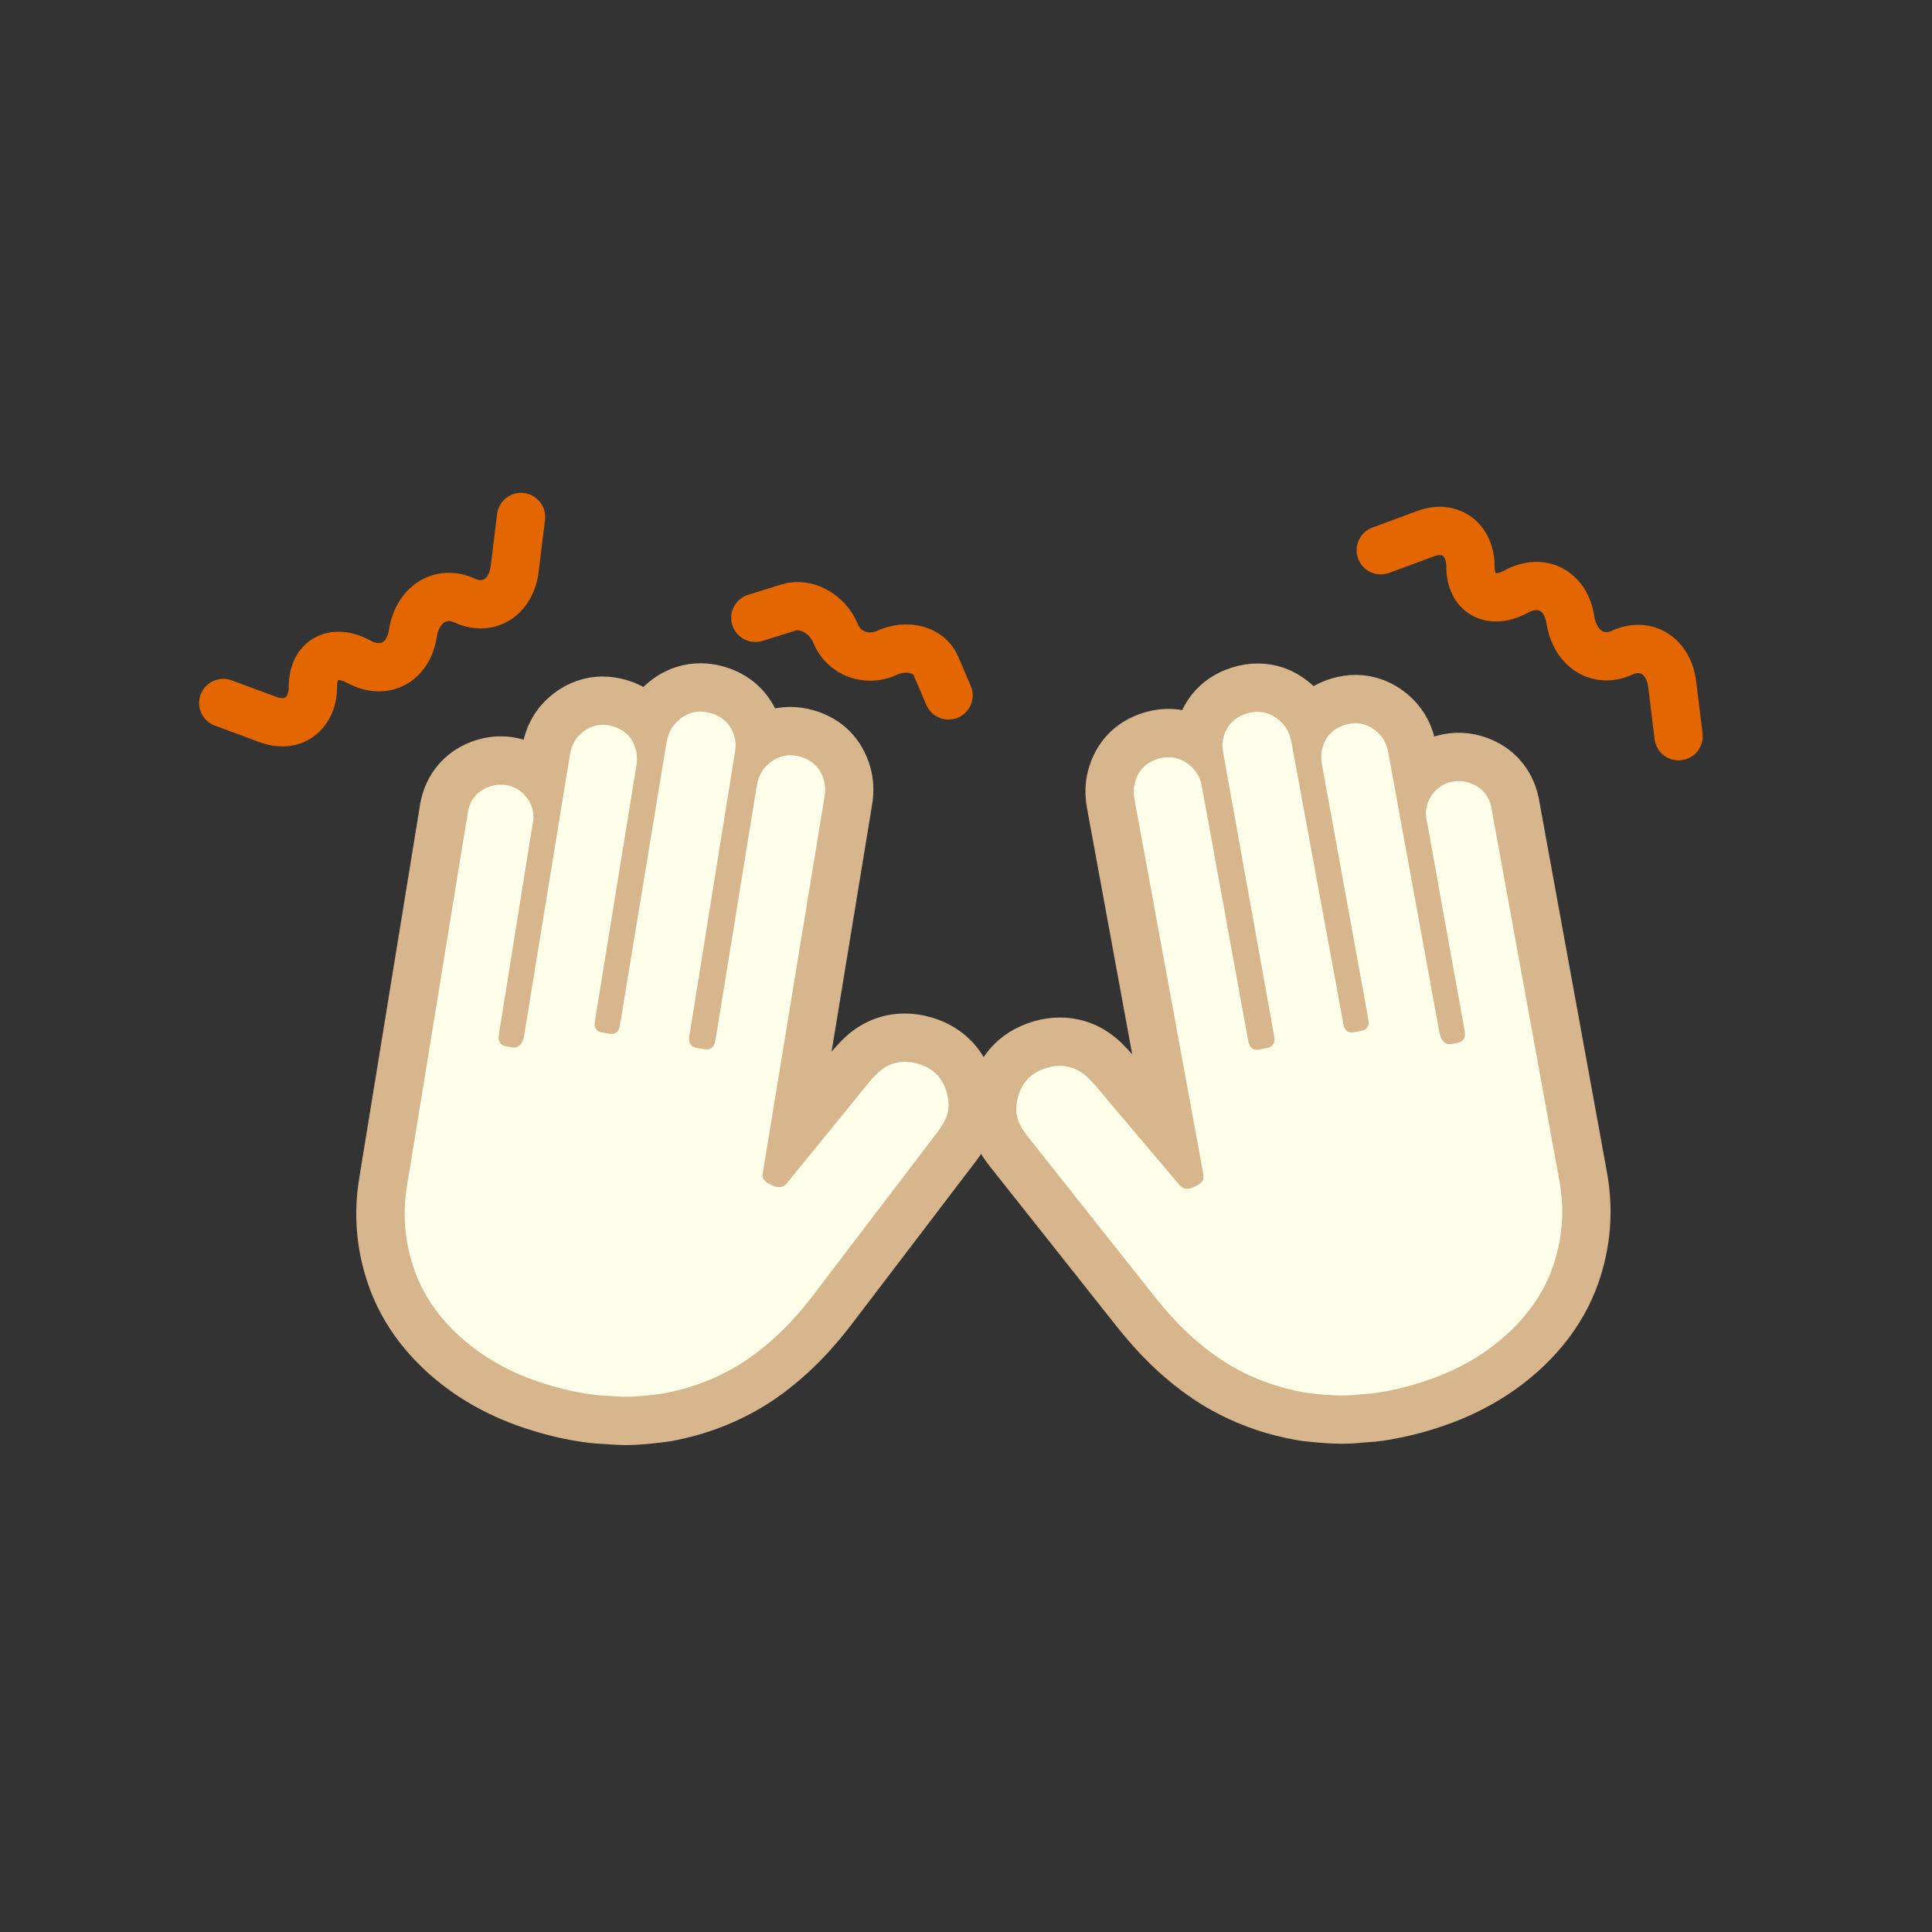
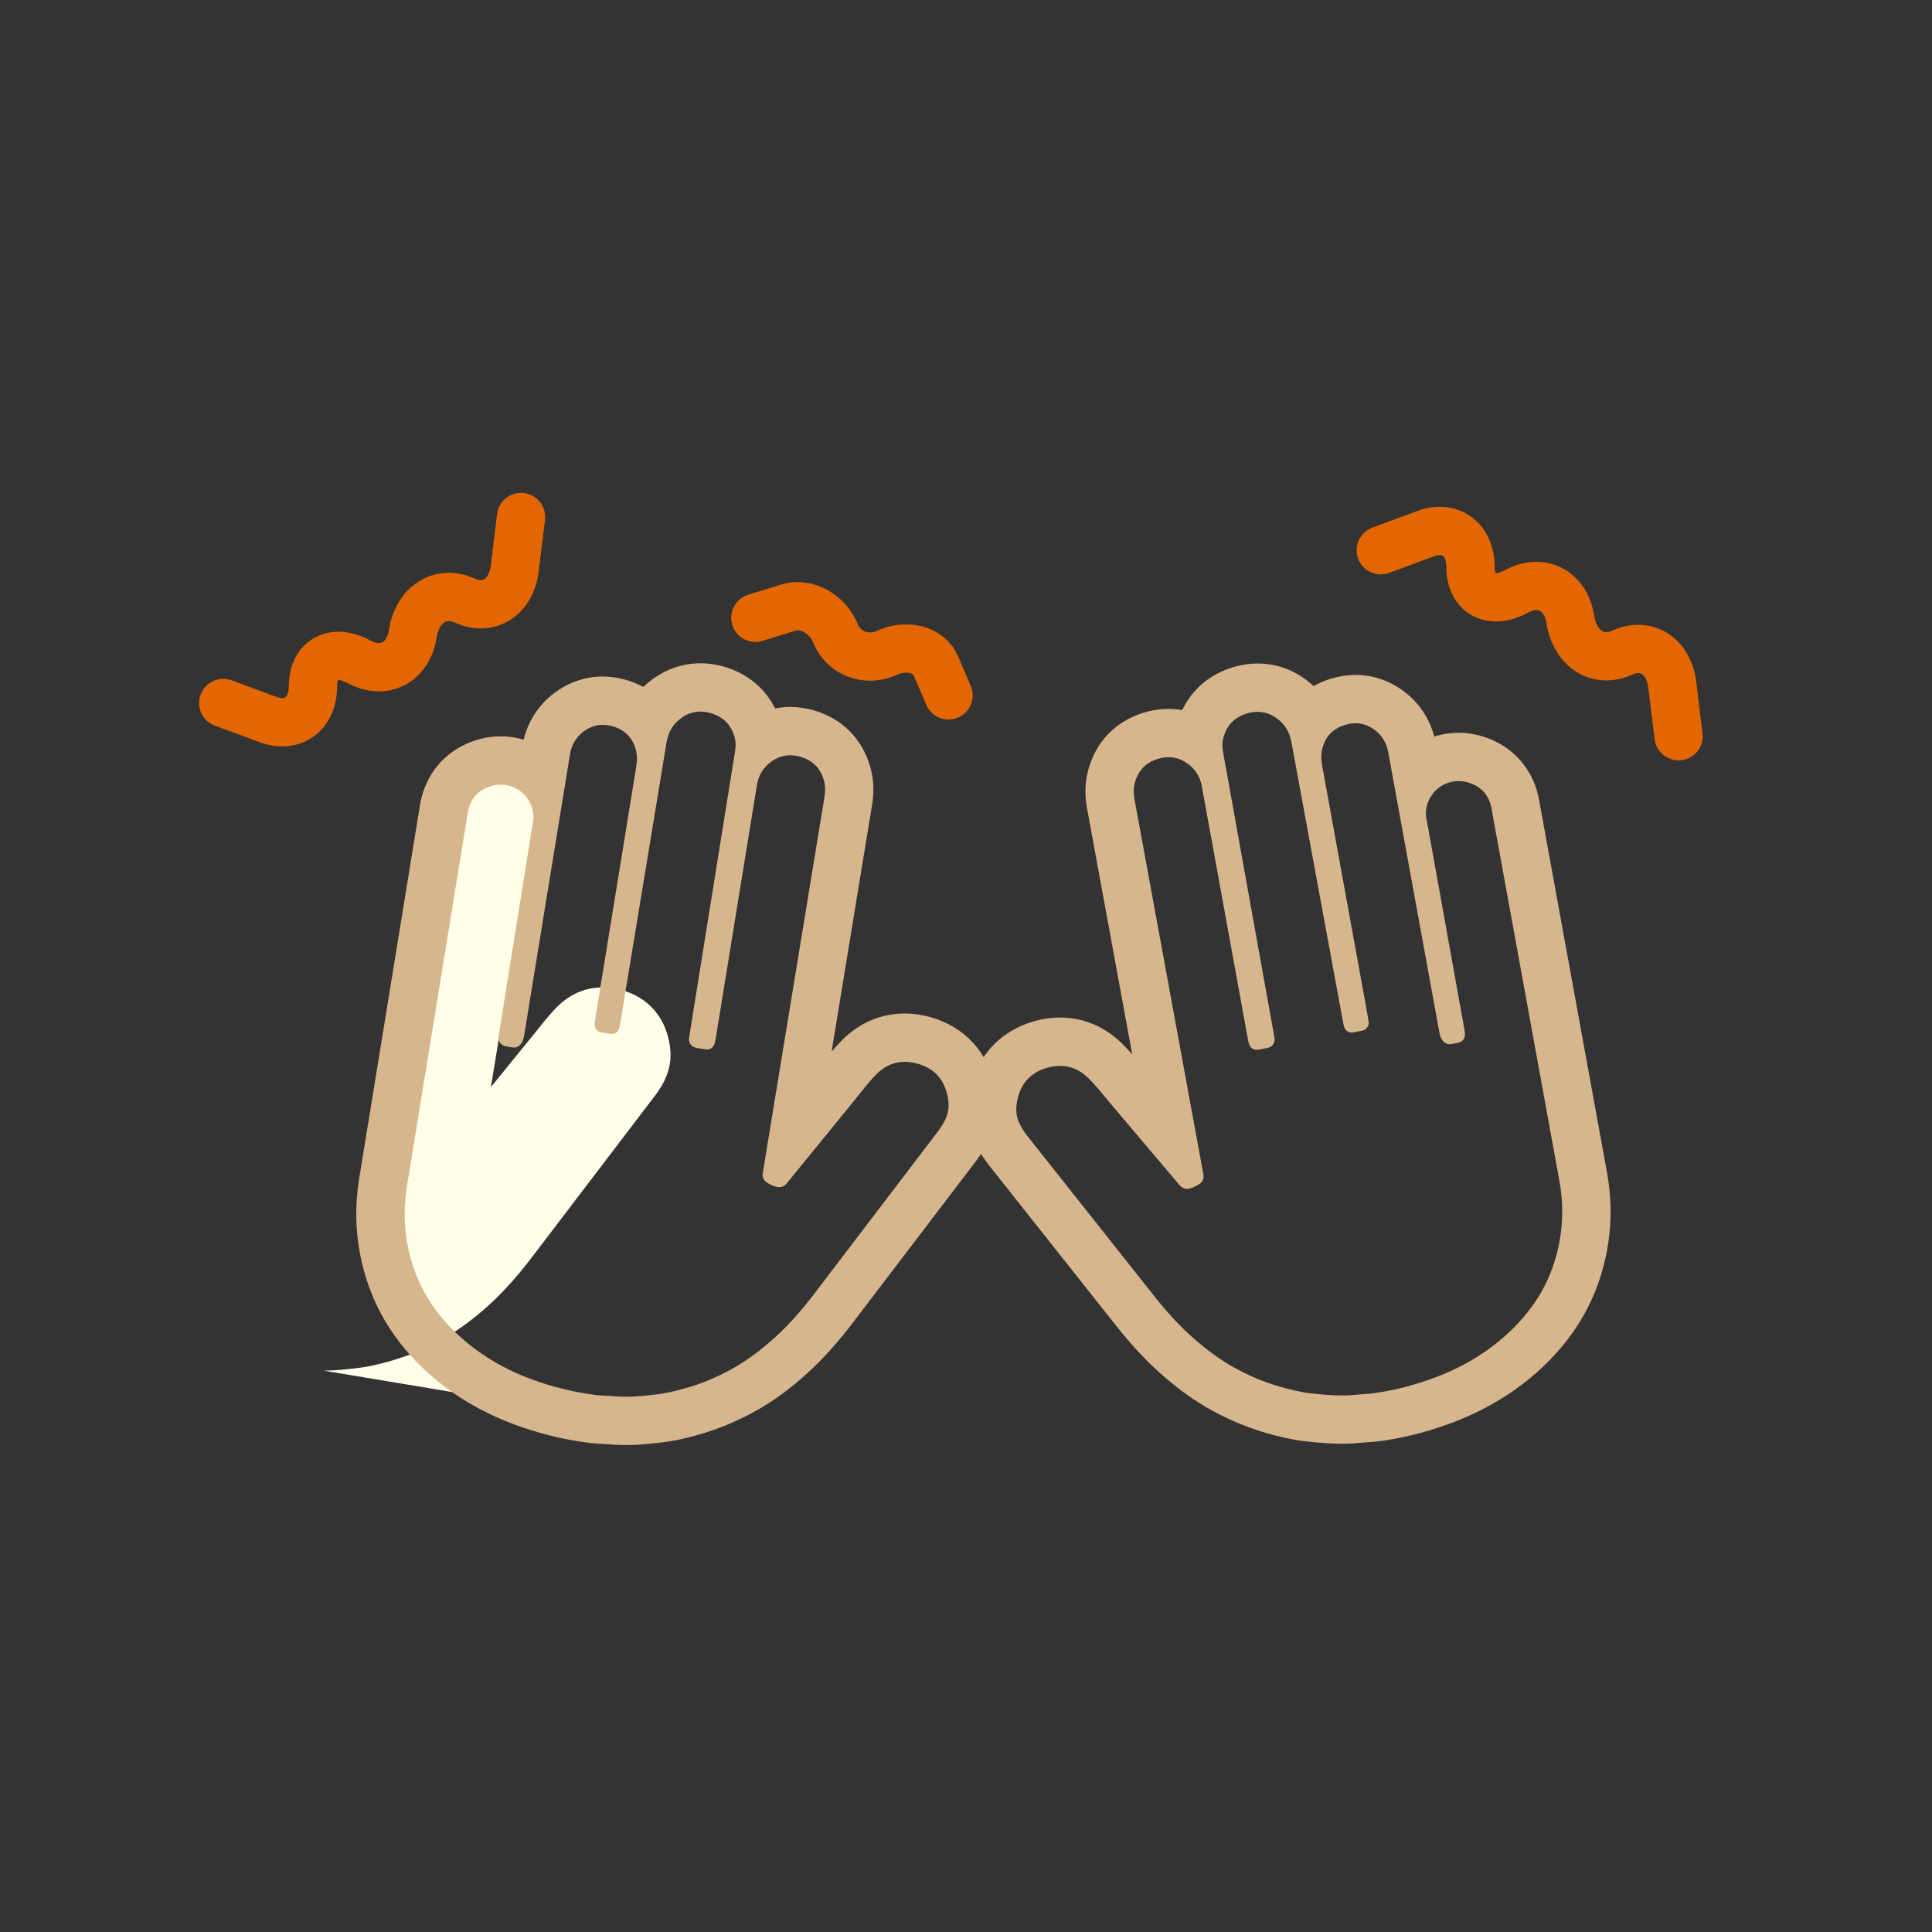
<svg xmlns="http://www.w3.org/2000/svg" id="_レイヤー_1" viewBox="0 0 80 80">
  <rect x="0" y="0" width="80" height="80" fill="#333333" stroke="none" />
  <defs>
    <style>.cls-1{fill:#ffffea;}.cls-2{fill:none;stroke:#e46600;stroke-linecap:round;stroke-miterlimit:10;stroke-width:2px;}.cls-3{fill:#d8b68d;}</style>
  </defs>
  <path class="cls-2" d="M9.244,29.109l1.857.687c1.021.378,1.857-.238,1.857-1.368s.855-1.593,1.899-1.028,2.051.041,2.237-1.165,1.152-1.821,2.147-1.367,1.927-.139,2.071-1.317l.263-2.143" />
  <path class="cls-2" d="M57.175,22.784l1.857-.687c1.021-.378,1.857.238,1.857,1.368s.855,1.593,1.899,1.028,2.051-.041,2.237,1.165,1.152,1.821,2.147,1.367,1.927.139,2.071,1.317l.263,2.143" />
  <path class="cls-2" d="M31.278,25.583l1.358-.423c.747-.233,1.63.25,1.963,1.073s1.286,1.184,2.117.803,1.747-.142,2.036.533l.525,1.226" />
-   <path class="cls-1" d="M55.557,58.783c-.488,0-.968-.048-1.417-.097-.237-.026-.472-.075-.706-.125-.981-.21-1.917-.561-2.788-1.044-.616-.341-1.22-.773-1.847-1.32-.608-.53-1.2-1.164-1.811-1.936l-5.242-6.616c-.174-.227-.381-.521-.521-.897-.148-.399-.181-.823-.1-1.297.188-1.088.863-1.862,1.901-2.181.291-.089.583-.135.866-.135.689,0,1.329.267,1.85.772.286.277.542.585.796.894l2.004,2.373-2.55-13.892c-.073-.395-.063-.771.028-1.117.22-.835.792-1.436,1.611-1.692.251-.079.504-.119.751-.119.438,0,.853.121,1.234.36.006-.095.019-.195.041-.298.195-.923.804-1.577,1.714-1.839.235-.068.472-.103.703-.103.652,0,1.255.271,1.746.782.181.189.311.388.406.583.295-.371.703-.642,1.199-.789.233-.069.468-.104.698-.104.501,0,.987.167,1.405.482.497.375.82.906.936,1.535l.207,1.133c.214-.231.474-.421.769-.55.306-.135.627-.204.953-.204.276,0,.555.05.83.148.788.282,1.321.893,1.502,1.721l2.831,15.524c.251,1.396.138,2.778-.337,4.11-.275.771-.689,1.501-1.231,2.173-.505.626-1.114,1.195-1.811,1.691-.619.441-1.309.821-2.051,1.129-.377.157-.764.29-1.155.411-.592.184-1.22.326-1.865.423-.186.027-.371.041-.556.054-.099.007-.198.013-.296.023-.232.025-.465.036-.697.036h0Z" />
  <path class="cls-3" d="M52.076,29.475c.383 0.0.727.164,1.024.474.227.237.33.526.387.845l2.132,11.564c.009.049.018.099.033.147.05.16.165.249.318.249.024,0,.049-.002.075-.007.123-.021.245-.044.366-.069.171-.036.285-.199.261-.371-.027-.192-.063-.383-.098-.573-.609-3.341-1.218-6.682-1.825-10.023-.046-.254-.056-.51.018-.764.142-.488.462-.793.945-.936.141-.042.279-.063.414-.063.287 0.0.556.094.803.28.301.227.485.539.554.916l2.116,11.591c.019.104.047.214.102.301.076.121.182.203.323.203.03,0,.061-.004.094-.011.084-.02.17-.028.254-.047.205-.047.311-.198.287-.41-.008-.071-.021-.142-.034-.213l-1.506-8.368c-.026-.147-.064-.29-.074-.442-.033-.507.284-1.06.799-1.287.183-.08.366-.119.551-.119.164,0,.328.031.493.09.472.169.758.516.862.992l2.824,15.49c.22,1.219.122,2.424-.295,3.594-.245.688-.607,1.312-1.067,1.881-.467.578-1.009,1.074-1.613,1.505-.578.412-1.198.748-1.854,1.019-.349.145-.706.267-1.068.38-.563.175-1.136.302-1.718.388-.268.04-.541.044-.81.073-.197.021-.394.03-.59.03-.438,0-.874-.044-1.31-.091-.205-.022-.409-.066-.612-.11-.881-.189-1.719-.503-2.506-.939-.603-.334-1.154-.745-1.675-1.199-.624-.544-1.172-1.155-1.683-1.803l-5.243-6.617c-.146-.191-.28-.391-.367-.625-.097-.262-.096-.521-.051-.78.121-.704.518-1.182,1.209-1.394.196-.06.387-.091.572-.091.426,0,.815.162,1.154.49.318.308.593.66.878,1.001l2.91,3.438c.1.118.208.162.32.162.109,0,.222-.042.333-.098.217-.108.393-.218.339-.51l-2.849-15.517c-.042-.229-.047-.457.012-.68.132-.501.442-.837.944-.994.154-.048.305-.073.453-.073.25,0,.489.071.718.217.36.231.584.564.661.988.627,3.44,1.253,6.88,1.879,10.32.018.099.035.198.058.296.045.191.166.294.339.294.027,0,.055-.003.085-.008.12-.021.24-.043.36-.069.194-.041.304-.191.29-.388-.002-.029-.008-.057-.013-.085l-2.094-11.636c-.04-.218-.078-.433-.03-.659.121-.569.47-.929,1.013-1.087.147-.042.288-.063.425-.063M52.076,27.475h-0c-.325,0-.655.048-.981.142-.98.284-1.73.917-2.143,1.787-.187-.033-.376-.05-.567-.05-.349,0-.702.055-1.05.164-1.159.363-1.969,1.212-2.28,2.392-.129.488-.144,1.01-.045,1.55l1.872,10.196c-.137-.155-.284-.313-.443-.467-.711-.69-1.592-1.055-2.546-1.055-.383,0-.773.06-1.159.179-1.397.429-2.342,1.51-2.593,2.966-.111.643-.061,1.254.147,1.815.186.5.447.875.655,1.146l5.263,6.642c.648.82,1.282,1.497,1.936,2.068.68.594,1.341,1.065,2.02,1.442.957.53,1.985.916,3.056,1.145.238.051.507.109.815.142.478.052.989.103,1.526.103.282,0,.545-.014.804-.041.085-.009.171-.015.257-.02.213-.015.425-.031.635-.062.695-.104,1.373-.257,2.016-.456.472-.146.866-.287,1.241-.442.812-.337,1.568-.753,2.249-1.238.769-.549,1.445-1.18,2.008-1.877.612-.758,1.082-1.588,1.395-2.465.535-1.499.662-3.053.38-4.621l-2.825-15.494-.006-.034-.007-.034c-.253-1.16-1.034-2.052-2.141-2.448-.383-.137-.776-.207-1.167-.207-.342,0-.68.053-1.008.157-.2-.756-.629-1.398-1.254-1.869-.593-.447-1.287-.683-2.007-.684-.326,0-.656.049-.981.145-.272.08-.525.187-.757.318-.655-.612-1.449-.935-2.31-.935h0Z" />
-   <path class="cls-1" d="M25.909,58.837c-.186,0-.373-.007-.56-.024-.099-.009-.198-.013-.297-.018-.186-.009-.372-.02-.555-.043-.647-.084-1.278-.214-1.875-.387-.393-.113-.782-.239-1.163-.39-.748-.293-1.445-.66-2.071-1.089-.704-.481-1.323-1.039-1.841-1.656-.555-.66-.982-1.384-1.272-2.15-.5-1.323-.64-2.703-.415-4.1l2.531-15.543c.171-.865.693-1.485,1.474-1.782.288-.109.581-.165.872-.165.31,0,.617.063.913.186.297.124.561.31.778.536l.186-1.137c.103-.631.416-1.167.906-1.552.425-.333.923-.509,1.44-.509.216,0,.436.03.654.09.499.138.912.401,1.215.767.091-.196.218-.398.395-.59.492-.533,1.106-.815,1.775-.815.217,0,.439.03.661.09.914.246,1.535.888,1.748,1.807.024.103.038.202.046.297.391-.255.818-.384,1.271-.384.233,0,.472.035.71.104.823.24,1.407.831,1.644,1.662.098.346.114.721.049,1.116l-2.287,13.938,1.959-2.41c.249-.314.5-.627.78-.909.525-.529,1.177-.808,1.887-.808.267,0,.541.04.816.119,1.045.299,1.734,1.061,1.942,2.144.09.473.066.898-.075,1.3-.132.376-.333.675-.493.893l-5.127,6.729c-.597.784-1.176,1.429-1.772,1.969-.616.559-1.212,1.001-1.823,1.355-.862.5-1.791.868-2.76,1.095-.234.055-.471.108-.71.139-.492.063-1.018.125-1.554.125Z" />
+   <path class="cls-1" d="M25.909,58.837c-.186,0-.373-.007-.56-.024-.099-.009-.198-.013-.297-.018-.186-.009-.372-.02-.555-.043-.647-.084-1.278-.214-1.875-.387-.393-.113-.782-.239-1.163-.39-.748-.293-1.445-.66-2.071-1.089-.704-.481-1.323-1.039-1.841-1.656-.555-.66-.982-1.384-1.272-2.15-.5-1.323-.64-2.703-.415-4.1l2.531-15.543c.171-.865.693-1.485,1.474-1.782.288-.109.581-.165.872-.165.31,0,.617.063.913.186.297.124.561.31.778.536l.186-1.137l-2.287,13.938,1.959-2.41c.249-.314.5-.627.78-.909.525-.529,1.177-.808,1.887-.808.267,0,.541.04.816.119,1.045.299,1.734,1.061,1.942,2.144.09.473.066.898-.075,1.3-.132.376-.333.675-.493.893l-5.127,6.729c-.597.784-1.176,1.429-1.772,1.969-.616.559-1.212,1.001-1.823,1.355-.862.5-1.791.868-2.76,1.095-.234.055-.471.108-.71.139-.492.063-1.018.125-1.554.125Z" />
  <path class="cls-3" d="M28.998,29.466c.129,0,.262.018.401.055.547.147.902.501,1.034,1.067.052.225.018.441-.018.659l-1.874,11.674c-.004.028-.009.057-.011.085-.01.197.103.344.298.382.12.023.24.043.361.062.026.004.052.006.076.006.178,0,.299-.105.342-.3.021-.098.036-.198.052-.297.561-3.451,1.122-6.903,1.684-10.354.069-.425.287-.762.643-1.0.233-.156.48-.231.739-.231.14,0,.283.022.429.065.505.148.821.477.962.976.063.223.062.451.025.68l-2.554,15.568c-.048.293.13.4.349.504.109.052.22.091.327.091.114,0,.224-.045.324-.168l2.845-3.492c.278-.346.547-.704.859-1.018.341-.343.738-.512,1.176-.512.174,0,.355.027.541.08.695.199,1.101.669,1.235,1.371.05.259.056.518-.036.781-.082.236-.212.438-.355.632l-5.116,6.715c-.499.657-1.036,1.278-1.649,1.834-.512.464-1.056.885-1.652,1.231-.778.451-1.61.781-2.488.986-.202.047-.405.095-.61.121-.474.061-.949.117-1.427.117-.157,0-.314-.006-.471-.02-.27-.024-.543-.022-.812-.057-.583-.076-1.158-.192-1.725-.356-.364-.105-.723-.221-1.075-.359-.66-.259-1.287-.583-1.873-.984-.612-.419-1.163-.905-1.641-1.474-.47-.56-.844-1.177-1.102-1.86-.44-1.162-.56-2.365-.363-3.588l2.531-15.541c.095-.478.374-.831.843-1.008.172-.065.344-.099.516-.099.176-0.0.352.035.528.109.519.217.847.764.823,1.271-.007.152-.042.295-.065.443l-1.347,8.395c-.012.071-.023.142-.03.213-.02.212.089.362.295.404.084.017.171.024.255.042.031.007.06.01.087.01.145,0,.251-.085.326-.209.054-.088.079-.199.096-.303l1.896-11.629c.061-.378.24-.694.536-.926.25-.196.527-.296.822-.296.127,0,.257.018.39.055.486.134.812.433.963.918.079.252.073.509.032.763-.544,3.352-1.09,6.704-1.635,10.056-.031.191-.063.383-.087.575-.021.173.096.334.267.366.122.023.245.044.368.063.023.003.045.005.067.005.157,0,.273-.091.321-.255.014-.048.021-.098.03-.148l1.913-11.602c.051-.32.148-.61.371-.852.298-.323.646-.493,1.04-.493M28.998,27.466c-.872,0-1.701.346-2.356.979-.235-.127-.49-.229-.763-.304-.305-.084-.615-.127-.921-.127-.743,0-1.454.25-2.057.722-.615.482-1.032,1.132-1.218,1.892-.31-.092-.627-.138-.948-.138-.413,0-.825.077-1.226.229-1.1.417-1.863,1.324-2.095,2.489l-.007.034-.006.034-2.531,15.541c-.254,1.577-.096,3.129.467,4.617.33.872.815,1.692,1.441,2.438.576.686,1.263,1.305,2.043,1.839.689.472,1.454.874,2.272,1.195.378.148.775.281,1.249.419.646.187,1.327.328,2.024.418.211.027.423.04.636.05.086.004.172.008.257.016.216.019.432.028.647.028.593,0,1.156-.066,1.682-.133.307-.039.575-.102.812-.158,1.066-.25,2.087-.655,3.034-1.203.672-.389,1.324-.873,1.992-1.479.644-.584,1.264-1.272,1.898-2.106l5.115-6.713c.222-.301.477-.681.653-1.184.198-.565.235-1.177.112-1.818-.278-1.451-1.244-2.514-2.648-2.917-.365-.105-.732-.158-1.092-.158-.982,0-1.879.381-2.596,1.103-.156.157-.3.318-.434.475l1.678-10.228c.089-.544.064-1.065-.074-1.551-.334-1.174-1.159-2.008-2.325-2.349-.329-.096-.662-.145-.99-.145-.212,0-.422.021-.629.061-.43-.862-1.191-1.481-2.177-1.746-.306-.082-.616-.124-.92-.124h0Z" />
</svg>